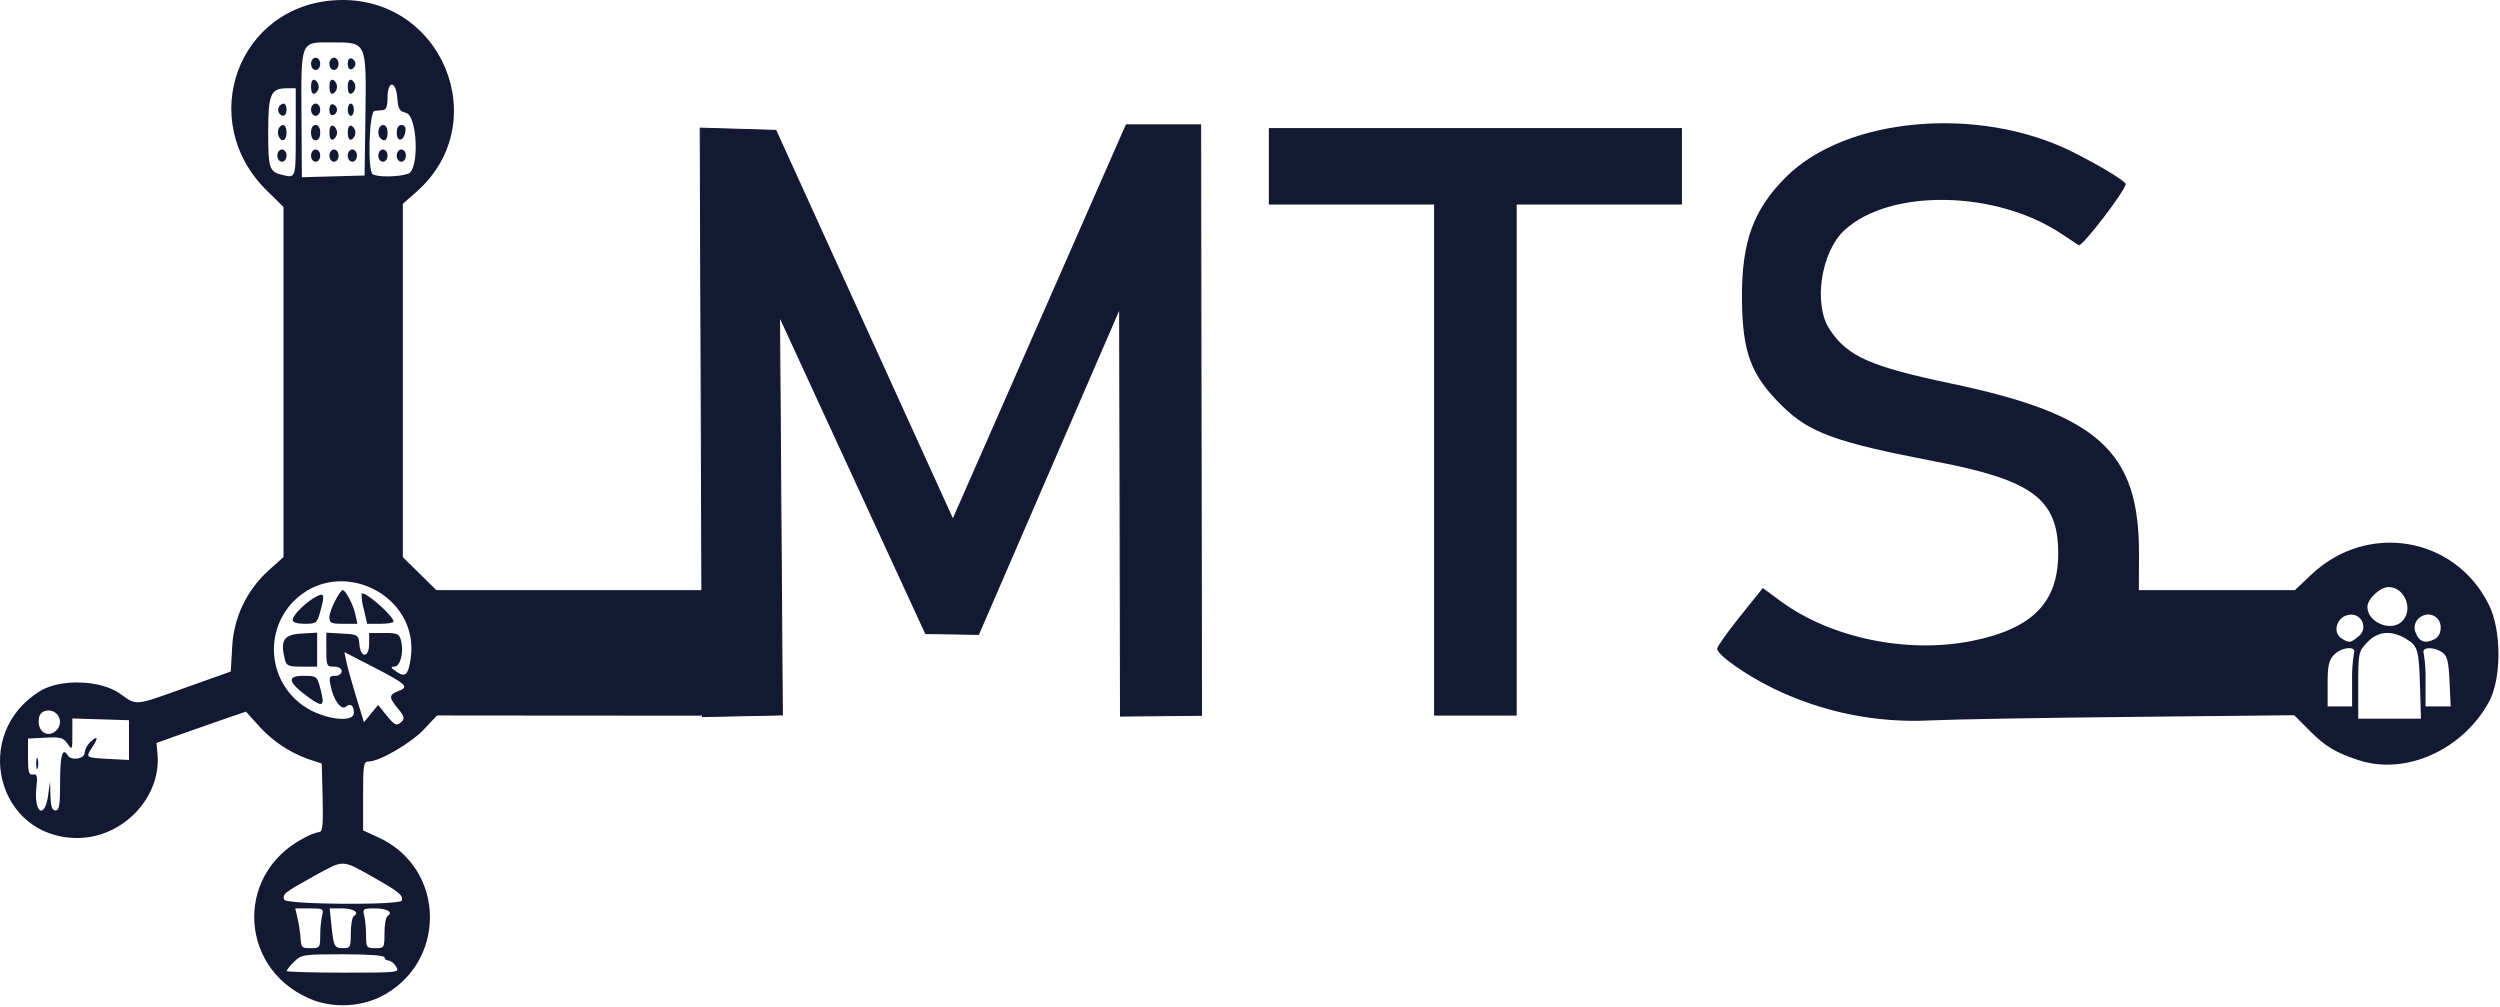
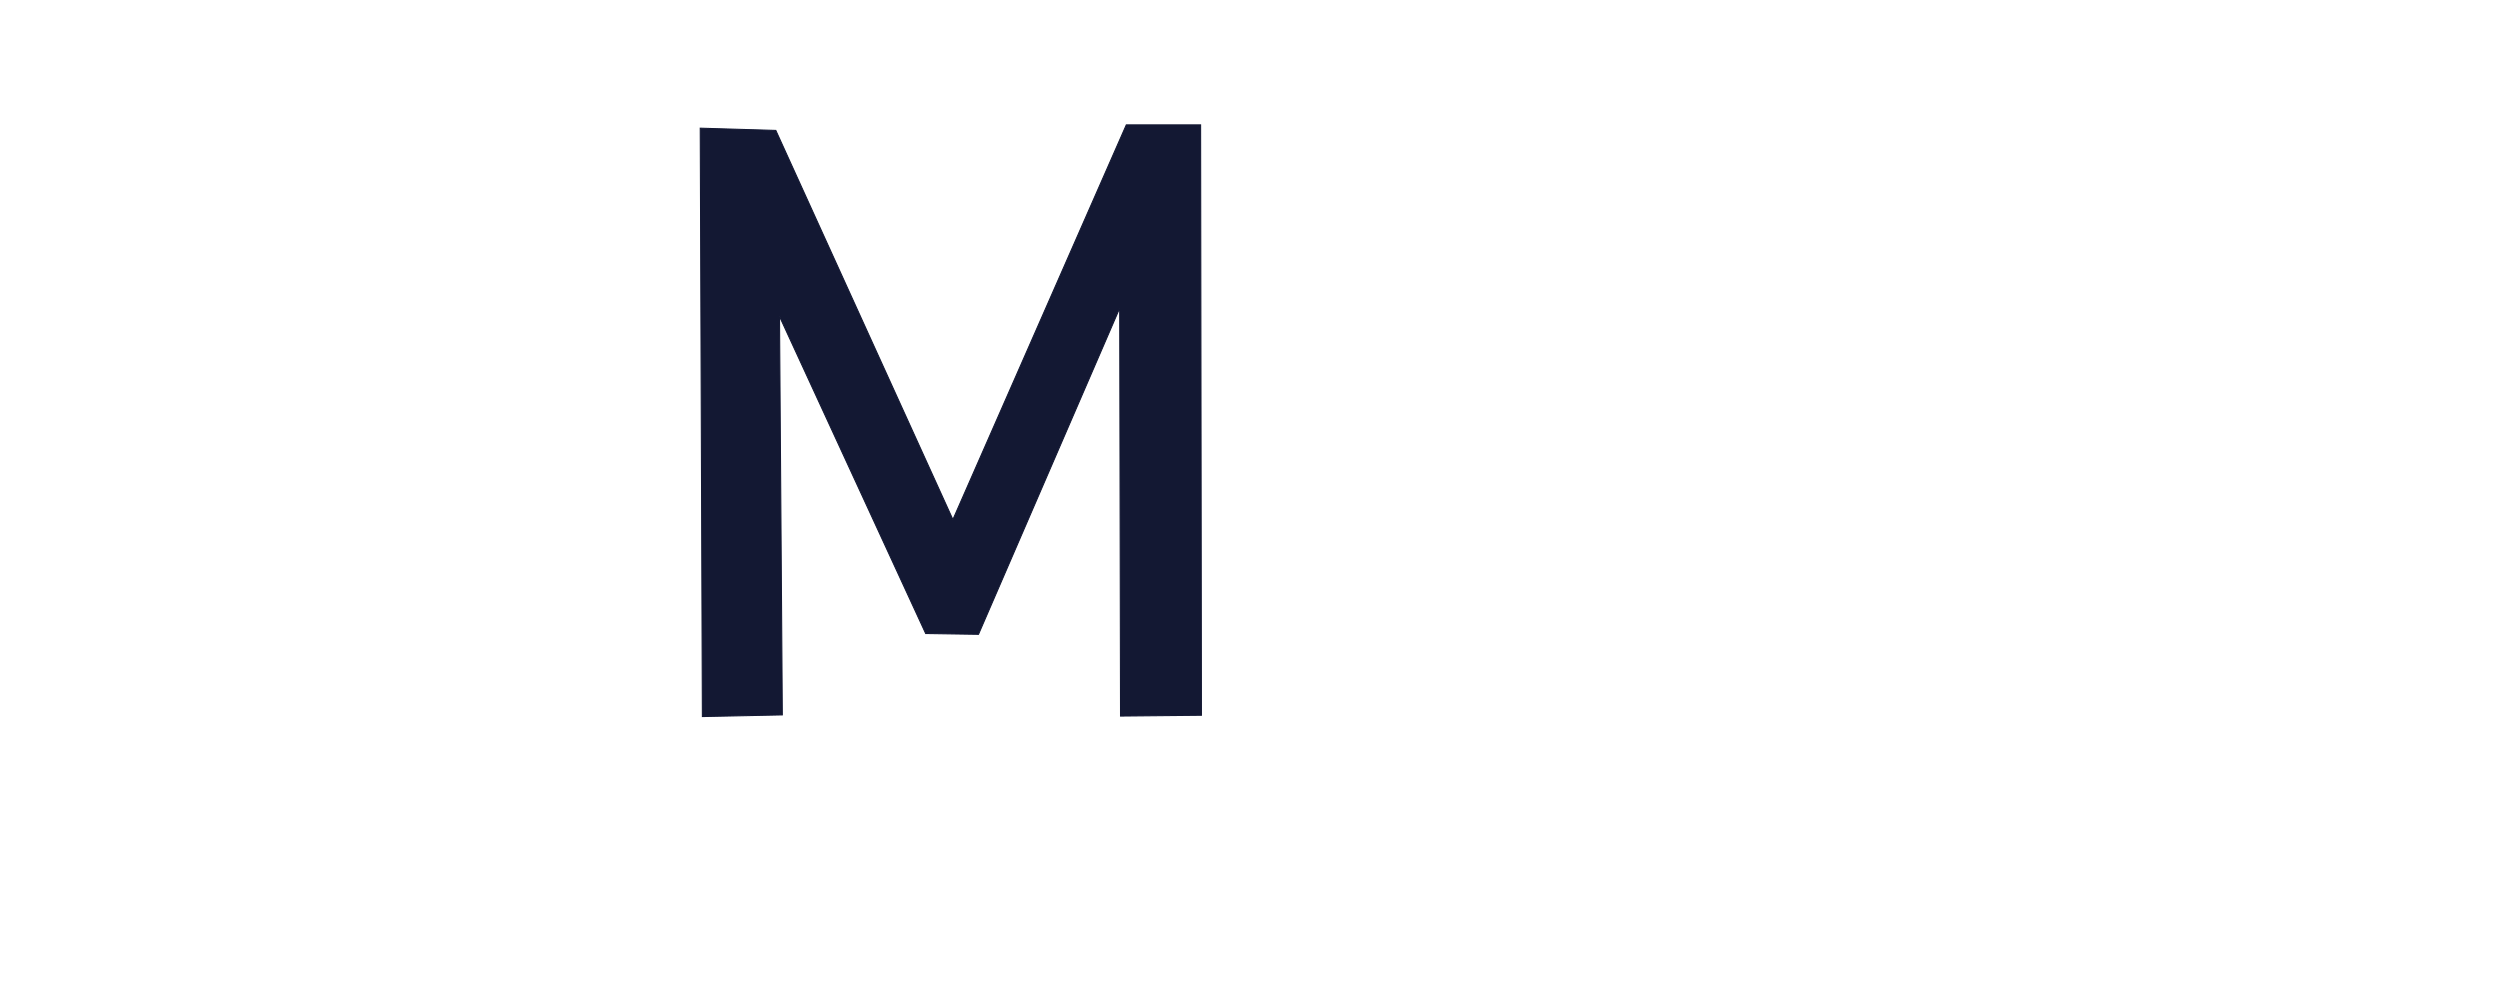
<svg xmlns="http://www.w3.org/2000/svg" width="623" height="251" viewBox="0 0 623 251" fill="none">
-   <path d="M78.639 249.445C59.762 242.689 57.924 218.219 75.593 208.907C76.85 208.178 78.207 207.639 79.621 207.307C80.386 207.307 80.562 205.373 80.395 198.79L80.179 190.273L76.747 189.145C71.907 187.397 67.592 184.444 64.209 180.566L61.291 177.336L56.627 178.928C54.062 179.804 49.047 181.56 45.482 182.828L39.001 185.142L39.25 187.822C40.258 198.688 30.612 208.831 19.27 208.831C-0.782 208.831 -7.345 182.822 10.024 172.189C15.03 169.124 25.024 169.433 29.808 172.8C34.231 175.915 33.178 176.009 46.347 171.32L57.506 167.347L57.847 161.447C58 157.806 58.875 154.232 60.422 150.932C61.969 147.633 64.157 144.674 66.858 142.229L70.648 138.822V51.577L66.469 47.464C48.769 30.049 59.286 1.288 83.802 0.041C110.055 -1.295 123.356 30.574 103.749 47.833L100.389 50.791V138.84L104.567 142.951L108.745 147.063H175.121L175.132 148.779C175.138 149.723 175.224 156.758 175.323 164.412C175.437 173.294 175.223 178.335 174.74 178.344C174.321 178.353 159.333 178.344 141.434 178.33L108.891 178.299L105.656 181.75C102.439 185.182 94.556 189.767 91.88 189.767C90.6 189.767 90.48 190.524 90.48 198.35V206.933L94.316 208.693C111.332 216.499 111.444 240.366 94.503 248.567C89.509 250.816 83.856 251.129 78.644 249.445H78.639ZM98.686 240.859C98.488 240.487 98.216 240.161 97.888 239.898C97.558 239.636 97.179 239.444 96.773 239.334C96.545 239.356 96.318 239.289 96.139 239.147C95.96 239.004 95.843 238.798 95.813 238.571C95.813 238.1 91.862 237.808 85.484 237.808C75.534 237.808 75.084 237.877 73.284 239.68C72.539 240.335 71.907 241.108 71.412 241.968C71.412 242.197 77.763 242.384 85.526 242.384C99.449 242.384 99.626 242.364 98.687 240.859H98.686ZM79.809 233.043C79.801 231.379 79.959 229.718 80.279 228.086C80.708 226.486 80.499 226.37 77.158 226.37H73.577L74.152 228.848C74.481 230.293 74.715 231.757 74.852 233.233C75.052 236.238 75.094 236.283 77.507 236.283C79.688 236.283 79.795 236.132 79.807 233.042L79.809 233.043ZM87.424 232.516C87.424 230.444 87.773 228.533 88.199 228.269C89.677 227.356 88.082 226.369 85.127 226.369H82.158L82.568 230.369C83.137 235.928 83.311 236.279 85.494 236.279C87.294 236.279 87.424 236.034 87.424 232.511V232.516ZM95.812 232.516C95.812 230.444 96.161 228.533 96.587 228.269C98.087 227.342 96.451 226.369 93.387 226.369C90.55 226.369 90.331 226.512 90.753 228.085C91.074 229.717 91.231 231.378 91.223 233.042C91.233 236.132 91.34 236.283 93.523 236.283C95.756 236.283 95.811 236.193 95.811 232.515L95.812 232.516ZM100.135 224.416C100.541 223.132 99.347 222.165 92.852 218.516C85.075 214.148 85.794 214.153 78.092 218.406C70.862 222.398 70.303 222.845 70.829 224.217C71.294 225.429 99.753 225.617 100.134 224.417L100.135 224.416ZM12.007 198.096L12.464 194.724L12.579 198.346C12.663 201.006 12.997 201.968 13.837 201.968C14.773 201.968 14.981 200.655 14.981 194.724C14.981 188.153 15.581 186.124 16.887 188.242C17.753 189.642 21.081 189.132 21.081 187.598C21.245 186.518 21.785 185.531 22.606 184.811C24.454 183.138 24.573 183.811 22.884 186.387C21.293 188.815 21.294 188.816 27.184 189.126L32.141 189.387V179.477L25.087 179.258L18.033 179.039V183.05C18.033 186.933 17.994 187.006 16.821 185.33C15.764 183.821 15.055 183.63 11.292 183.83L6.976 184.057V188.632C6.976 192.432 7.186 193.173 8.218 193.004C9.25 192.835 9.397 193.359 9.076 196.209C8.359 202.572 11.157 204.38 12.009 198.104L12.007 198.096ZM9.029 190.148C9.045 188.89 9.215 188.467 9.409 189.209C9.604 189.96 9.594 190.75 9.381 191.497C9.172 192.013 9.014 191.406 9.029 190.148ZM14.066 181.989C14.535 181.539 14.838 180.944 14.925 180.3C15.013 179.656 14.879 179.002 14.547 178.444C14.215 177.885 13.703 177.456 13.095 177.226C12.488 176.996 11.82 176.979 11.201 177.177C10.108 177.524 9.639 178.325 9.639 179.845C9.639 182.645 12.174 183.88 14.062 181.992L14.066 181.989ZM100.201 179.734C100.869 179.066 100.628 178.311 99.21 176.625C96.848 173.818 96.861 173.134 99.289 172.21C102.019 171.172 101.312 170.493 93.072 166.244L85.819 162.504L86.309 164.887C86.579 166.198 87.676 170.13 88.746 173.626L90.693 179.982L92.465 177.82L94.236 175.658L96.222 178.136C98.398 180.851 98.886 181.047 100.2 179.736L100.201 179.734ZM88.185 177.693C88.185 175.782 87.376 175.13 86.209 176.098C85.009 177.093 83.109 174.486 82.381 170.853C81.955 168.722 82.098 168.414 83.514 168.414C84.446 168.414 85.134 167.928 85.134 167.27C85.134 166.558 84.414 166.126 83.228 166.126C81.428 166.126 81.322 165.9 81.322 161.892V157.658L85.322 157.889C89.222 158.114 89.331 158.181 89.564 160.598C89.903 164.11 91.994 163.946 91.994 160.407V157.738H95.724C99.115 157.738 99.5 157.92 99.957 159.738C100.682 162.627 99.745 166.122 98.245 166.122C97.272 166.122 97.372 166.388 98.688 167.31C100.966 168.91 101.722 168.255 102.335 164.169C104.717 148.286 84.648 138.369 73.218 149.784C71.32 151.7 69.901 154.039 69.078 156.608C68.254 159.177 68.05 161.904 68.481 164.568C68.912 167.231 69.966 169.754 71.558 171.933C73.149 174.111 75.233 175.883 77.639 177.103C82.539 179.546 88.181 179.858 88.181 177.687L88.185 177.693ZM76.962 173.821C71.772 170.062 71.341 168.415 75.546 168.415C78.912 168.415 78.99 168.472 79.812 171.522C81.024 176.016 80.537 176.41 76.964 173.822L76.962 173.821ZM70.982 164.313C69.796 159.587 70.709 158.139 75.03 157.89L79.03 157.659V166.127H75.23C71.866 166.127 71.38 165.92 70.976 164.313H70.982ZM72.933 154.45C72.933 153.288 76.35 149.937 78.843 148.65C80.856 147.615 80.984 148.166 79.756 152.587C79.009 155.275 78.781 155.447 75.947 155.447C73.967 155.447 72.933 155.103 72.933 154.447V154.45ZM82.087 153.735C82.087 152.199 84.653 147.063 85.417 147.063C86.117 147.063 88.024 150.695 88.527 152.984L89.069 155.451H85.579C82.465 155.452 82.087 155.266 82.089 153.736L82.087 153.735ZM90.663 151.83C90.284 150.565 90.097 149.25 90.109 147.93C90.858 147.181 98.009 153.417 98.072 154.875C98.086 155.19 96.611 155.447 94.794 155.447H91.494L90.663 151.83ZM73.701 33.06V22.003H71.465C67.44 22.003 66.835 23.442 66.835 33.021C66.835 41.951 67.108 42.789 70.267 43.565C73.767 44.426 73.699 44.642 73.699 33.06H73.701ZM69.123 38.777C69.123 37.93 69.631 37.252 70.267 37.252C70.903 37.252 71.411 37.93 71.411 38.777C71.411 39.624 70.903 40.302 70.267 40.302C69.631 40.302 69.123 39.626 69.123 38.777ZM69.413 33.857C69.297 33.55 69.244 33.224 69.256 32.897C69.267 32.569 69.344 32.248 69.482 31.951C70.37 30.514 71.411 31.111 71.411 33.058C71.411 35.125 70.101 35.649 69.411 33.858L69.413 33.857ZM69.505 28.101C69.385 27.877 69.321 27.627 69.319 27.373C69.317 27.119 69.378 26.868 69.495 26.642C69.612 26.417 69.783 26.223 69.992 26.079C70.201 25.934 70.442 25.843 70.694 25.813C71.089 25.813 71.412 26.499 71.412 27.338C71.412 28.946 70.303 29.39 69.506 28.101H69.505ZM91.064 28.689C91.314 10.462 91.359 10.562 82.996 10.562C74.633 10.562 75.018 9.552 75.144 30.606L75.225 44.168L83.041 43.951L90.857 43.734L91.064 28.689ZM77.511 38.777C77.511 37.93 78.019 37.252 78.655 37.252C79.291 37.252 79.799 37.93 79.799 38.777C79.799 39.624 79.291 40.302 78.655 40.302C78.019 40.302 77.511 39.626 77.511 38.777ZM82.086 38.777C82.086 37.93 82.594 37.252 83.23 37.252C83.866 37.252 84.374 37.93 84.374 38.777C84.374 39.624 83.866 40.302 83.23 40.302C82.594 40.302 82.087 39.626 82.087 38.777H82.086ZM86.661 38.777C86.661 37.93 87.169 37.252 87.805 37.252C88.441 37.252 88.949 37.93 88.949 38.777C88.949 39.624 88.441 40.302 87.805 40.302C87.169 40.302 86.662 39.626 86.662 38.777H86.661ZM77.51 33.058C77.51 31.872 77.942 31.152 78.654 31.152C79.366 31.152 79.798 31.872 79.798 33.058C79.798 34.244 79.366 34.964 78.654 34.964C77.942 34.964 77.511 34.246 77.511 33.06L77.51 33.058ZM82.085 33.058C82.085 31.77 82.435 31.141 83.038 31.342C83.33 31.523 83.57 31.776 83.737 32.076C83.903 32.376 83.991 32.714 83.991 33.057C83.991 33.401 83.903 33.738 83.737 34.038C83.57 34.339 83.33 34.591 83.038 34.773C82.436 34.977 82.087 34.348 82.087 33.06L82.085 33.058ZM86.66 33.058C86.66 31.77 87.01 31.141 87.613 31.342C87.905 31.523 88.145 31.776 88.312 32.076C88.478 32.376 88.566 32.714 88.566 33.057C88.566 33.401 88.478 33.738 88.312 34.038C88.145 34.339 87.905 34.591 87.613 34.773C87.012 34.977 86.662 34.348 86.662 33.06L86.66 33.058ZM77.509 27.339C77.509 26.492 78.017 25.814 78.653 25.814C79.289 25.814 79.797 26.492 79.797 27.339C79.797 28.186 79.289 28.864 78.653 28.864C78.017 28.864 77.511 28.188 77.511 27.341L77.509 27.339ZM82.084 27.339C82.084 26.356 82.47 25.816 83.037 26.004C83.315 26.099 83.556 26.279 83.727 26.518C83.898 26.758 83.99 27.044 83.99 27.338C83.99 27.632 83.898 27.919 83.727 28.158C83.556 28.397 83.315 28.577 83.037 28.673C82.473 28.864 82.087 28.324 82.087 27.341L82.084 27.339ZM86.659 27.339C86.659 26.5 87.002 25.814 87.422 25.814C87.842 25.814 88.185 26.5 88.185 27.339C88.185 28.178 87.842 28.864 87.422 28.864C87.002 28.864 86.662 28.177 86.662 27.341L86.659 27.339ZM77.508 21.62C77.508 20.332 77.857 19.703 78.461 19.904C78.753 20.085 78.993 20.338 79.16 20.638C79.327 20.938 79.415 21.276 79.415 21.62C79.415 21.963 79.327 22.301 79.16 22.601C78.993 22.901 78.753 23.154 78.461 23.336C77.861 23.538 77.511 22.909 77.511 21.621L77.508 21.62ZM82.083 21.62C82.083 20.332 82.433 19.703 83.036 19.904C83.328 20.085 83.568 20.338 83.735 20.638C83.902 20.938 83.99 21.276 83.99 21.62C83.99 21.963 83.902 22.301 83.735 22.601C83.568 22.901 83.328 23.154 83.036 23.336C82.436 23.538 82.087 22.909 82.087 21.621L82.083 21.62ZM86.658 21.62C86.658 20.332 87.008 19.703 87.611 19.904C87.903 20.085 88.143 20.338 88.31 20.638C88.477 20.938 88.565 21.276 88.565 21.62C88.565 21.963 88.477 22.301 88.31 22.601C88.143 22.901 87.903 23.154 87.611 23.336C87.012 23.538 86.662 22.909 86.662 21.621L86.658 21.62ZM77.507 15.901C77.507 15.054 78.015 14.376 78.651 14.376C79.287 14.376 79.795 15.054 79.795 15.901C79.795 16.748 79.287 17.426 78.651 17.426C78.015 17.426 77.511 16.749 77.511 15.902L77.507 15.901ZM82.082 15.901C82.082 15.054 82.59 14.376 83.226 14.376C83.862 14.376 84.37 15.054 84.37 15.901C84.37 16.748 83.862 17.426 83.226 17.426C82.59 17.426 82.087 16.749 82.087 15.902L82.082 15.901ZM86.657 15.901C86.657 14.918 87.043 14.378 87.61 14.567C87.888 14.662 88.129 14.842 88.3 15.081C88.471 15.321 88.563 15.607 88.563 15.901C88.563 16.195 88.471 16.482 88.3 16.721C88.129 16.96 87.888 17.14 87.61 17.236C87.048 17.426 86.662 16.885 86.662 15.902L86.657 15.901ZM101.751 43.271C104.551 42.207 104.021 28.771 101.151 28.106C99.543 27.731 99.208 27.16 99.01 24.451C98.69 20.066 96.576 19.927 96.576 24.291C96.576 26.452 96.242 27.369 95.432 27.437C94.803 27.489 93.859 27.575 93.332 27.627C91.975 27.763 91.555 42.61 92.886 43.433C94.136 44.206 99.549 44.107 101.749 43.271H101.751ZM94.288 38.777C94.288 37.93 94.796 37.252 95.432 37.252C96.068 37.252 96.576 37.93 96.576 38.777C96.576 39.624 96.068 40.302 95.432 40.302C94.796 40.302 94.288 39.626 94.288 38.777ZM98.863 38.777C98.863 37.93 99.371 37.252 100.007 37.252C100.643 37.252 101.151 37.93 101.151 38.777C101.151 39.624 100.643 40.302 100.007 40.302C99.371 40.302 98.863 39.626 98.863 38.777ZM94.801 34.458C93.842 33.499 94.293 31.158 95.436 31.158C96.148 31.158 96.58 31.878 96.58 33.064C96.58 34.915 95.837 35.499 94.801 34.464V34.458ZM98.868 33.124C98.868 31.842 99.286 31.154 100.068 31.154C100.863 31.154 101.183 31.71 101.021 32.81C100.662 35.251 98.871 35.51 98.871 33.124H98.868ZM587.824 189.454C582.038 187.56 579.466 186.015 575.554 182.082L571.725 178.233L530.702 178.656C508.14 178.889 485.902 179.277 481.294 179.519C467.6 180.254 453.947 177.465 441.638 171.419C434.869 168.088 427.912 163.146 427.912 161.668C427.912 161.141 430.473 157.521 433.604 153.624L439.296 146.539L443.732 149.805C456.253 159.023 475.353 162.975 491.532 159.697C506.498 156.665 512.905 150.132 512.905 137.907C512.905 124.419 506.573 119.66 482.477 115.038C457.399 110.227 450.913 107.873 444.037 101.087C436.32 93.471 434.226 87.887 434.102 74.614C433.969 60.38 436.861 52.32 445.037 44.144C460.016 29.165 493.066 26.223 516.37 37.794C522.811 40.994 529.715 45.156 529.715 45.843C529.715 47.424 518.838 61.616 518.015 61.11C517.53 60.81 515.654 59.573 513.845 58.354C497.584 47.401 471.028 46.901 459.675 57.334C453.775 62.756 451.804 75.841 455.946 82.099C460.391 88.816 466.084 91.346 486.328 95.599C522.984 103.299 533.123 112.525 533.037 138.099L533.007 147.059H571.891L575.966 143.205C589.966 129.963 611.88 133.705 620.266 150.777C623.438 157.236 623.394 169.236 620.177 175.041C613.577 186.953 599.439 193.25 587.83 189.45L587.824 189.454ZM603.088 171.654C602.807 161.9 602.561 161.01 599.66 159.241C595.935 156.969 592.53 157.27 589.882 160.105C587.721 162.419 587.67 162.666 587.67 170.781V179.089H603.301L603.088 171.654ZM586.145 170C586.071 167.576 586.226 165.15 586.608 162.756C587.332 160.868 583.455 161.227 581.599 163.219C580.328 164.583 580.044 165.907 580.044 170.463V176.039H586.144L586.145 170ZM610.428 169.87C610.201 164.86 609.872 163.5 608.676 162.626C606.587 161.099 603.376 161.188 603.983 162.756C604.365 165.15 604.52 167.576 604.446 170V176.038H610.708L610.428 169.87ZM587.748 158.589C588.253 158.208 588.626 157.678 588.814 157.074C589.002 156.469 588.994 155.821 588.794 155.221C588.593 154.621 588.209 154.099 587.695 153.73C587.182 153.36 586.565 153.161 585.932 153.161C582.52 153.161 580.866 157.57 583.666 159.2C585.49 160.266 585.723 160.231 587.748 158.592V158.589ZM606.784 159.235C608.433 158.353 608.745 155.477 607.344 154.076C604.929 151.661 600.735 154.298 601.915 157.49C602.835 159.979 604.367 160.528 606.784 159.234V159.235ZM598.476 154.95C601.566 152.15 599.37 146.299 595.232 146.299C593.114 146.299 589.957 149.265 589.957 151.256C589.957 155.024 595.662 157.499 598.476 154.952V154.95ZM357.376 114.65V50.977H316.196V31.916H419.142V50.977H377.964V178.329H357.374L357.376 114.65Z" fill="#131833" />
  <path d="M175.03 178.567L194.954 178.155L194.254 78.855L230.675 157.87L243.844 158.076L279.028 76.797L279.234 178.446L299.399 178.24L299.193 31.116H280.674L237.463 129.473L193.333 32.497L174.498 31.94L175.03 178.567Z" fill="#131833" stroke="#131833" stroke-width="0.265" />
</svg>